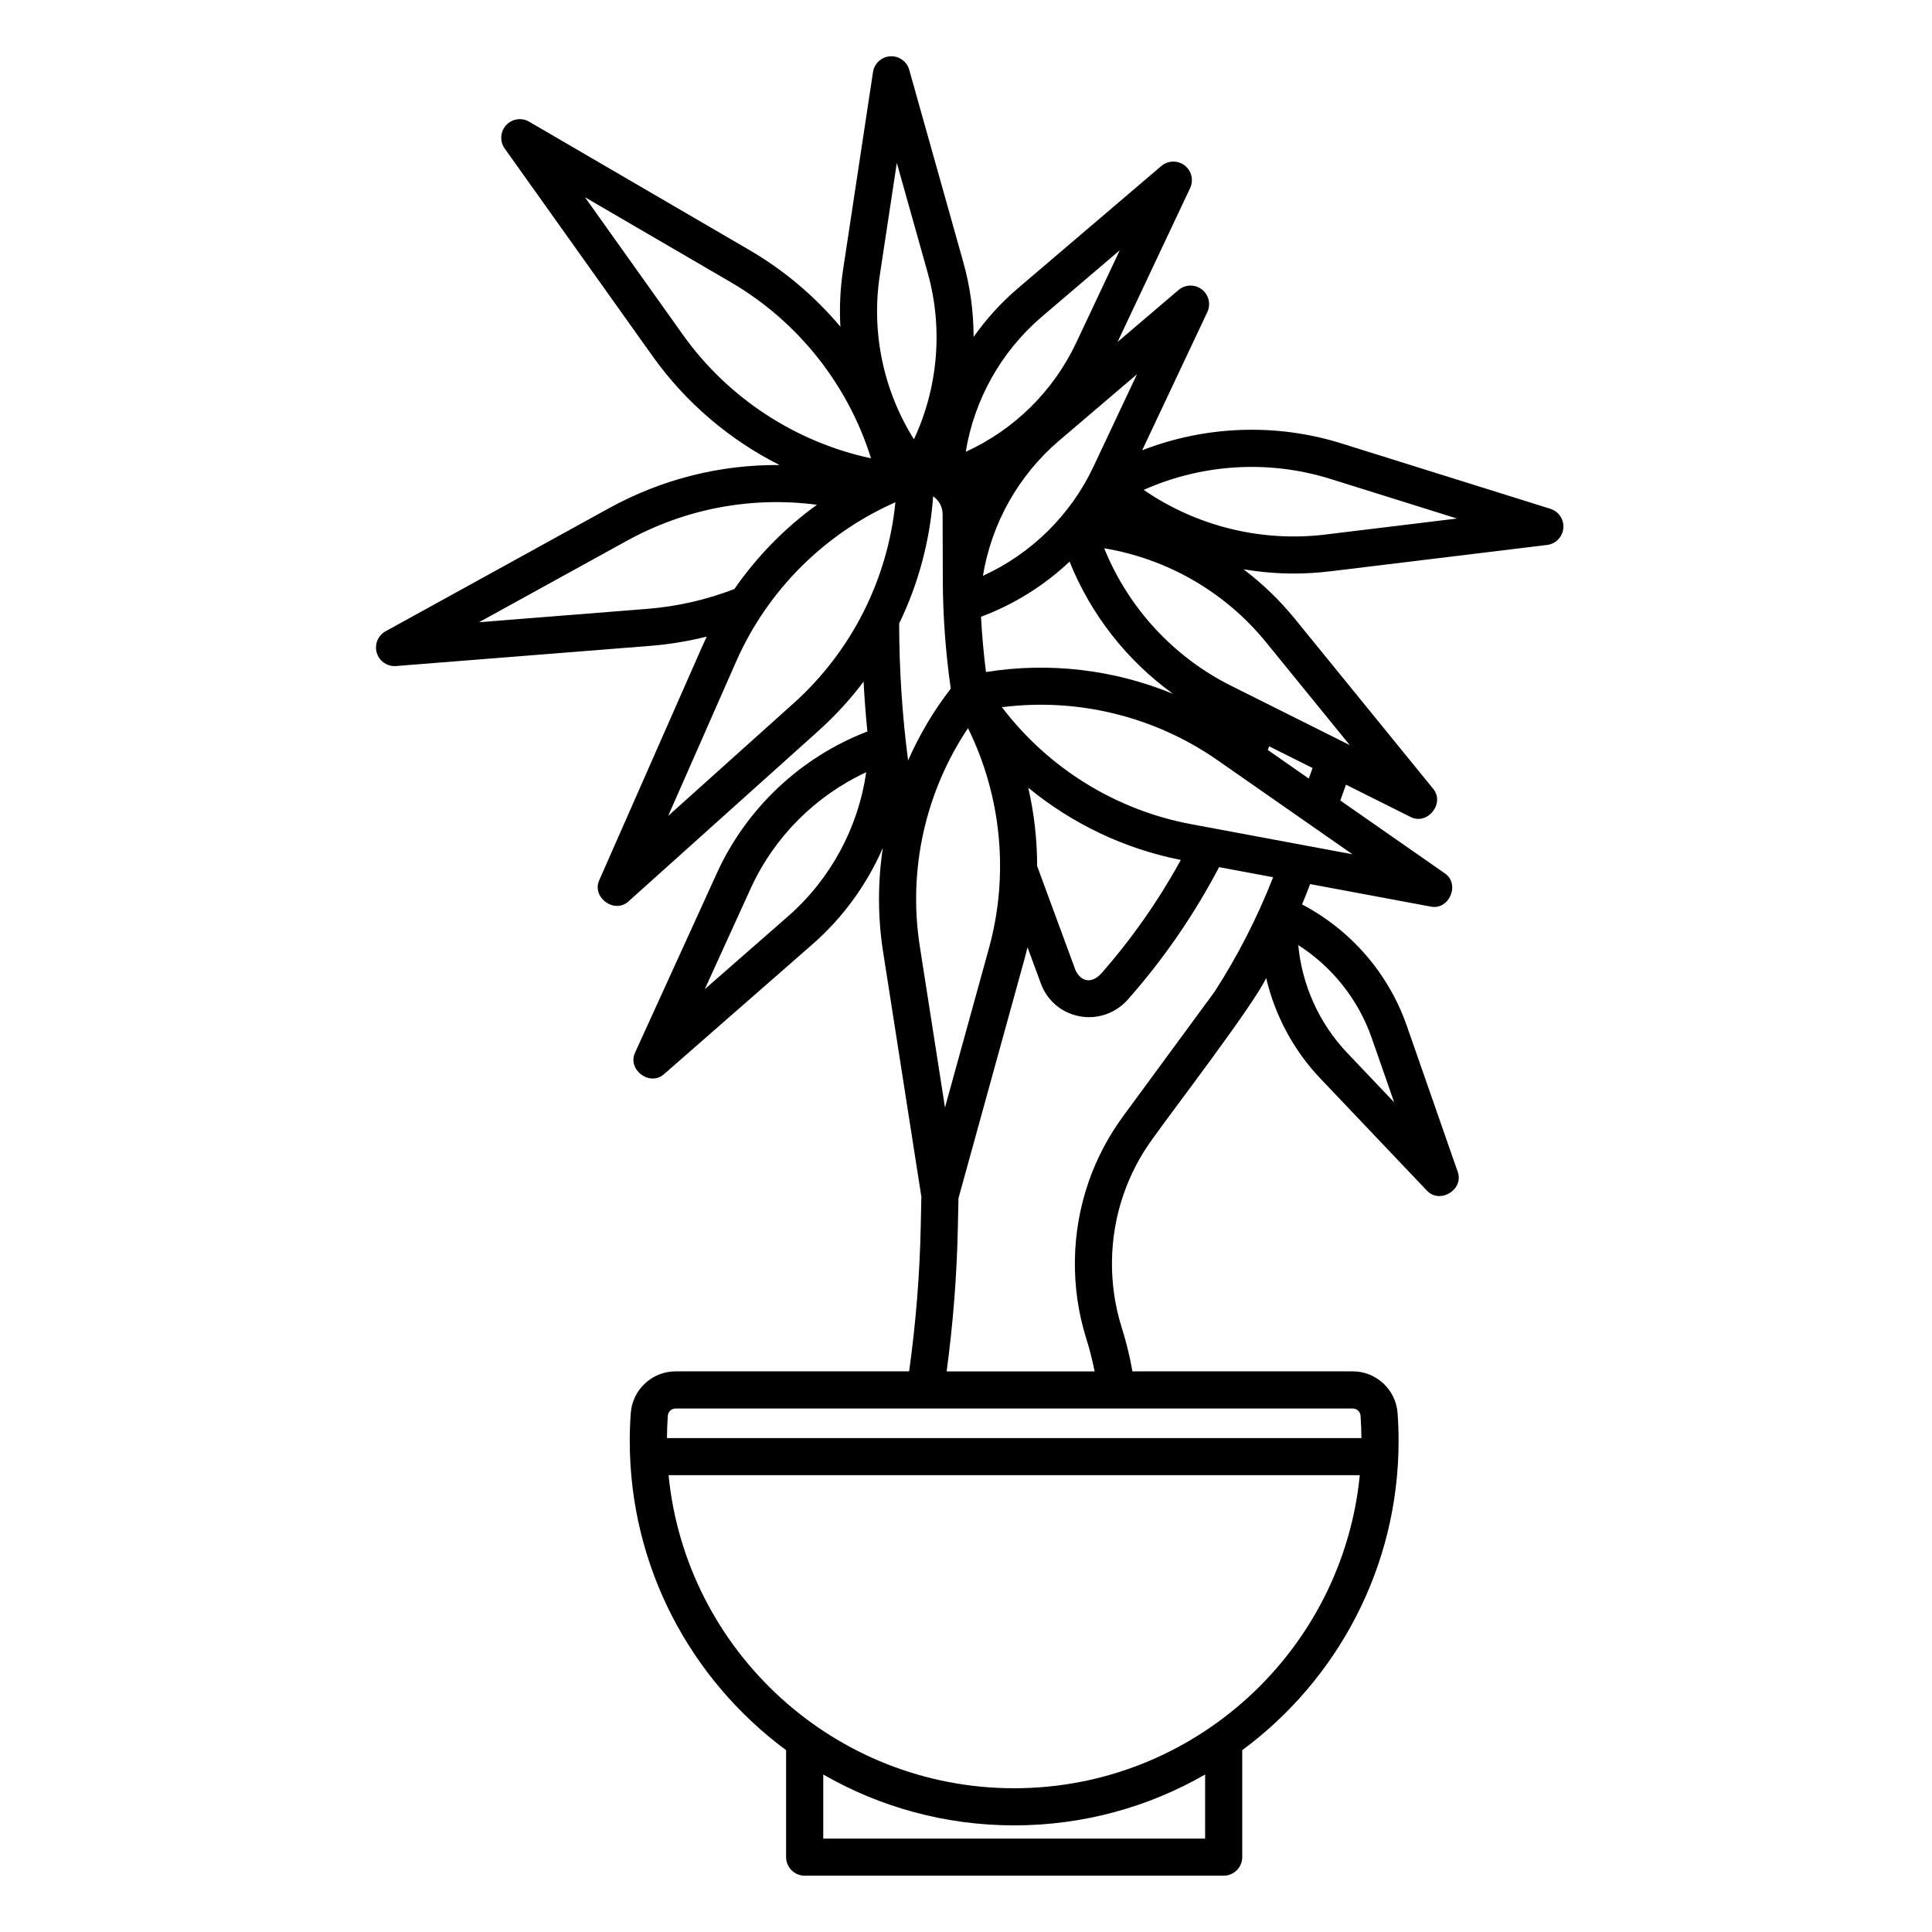
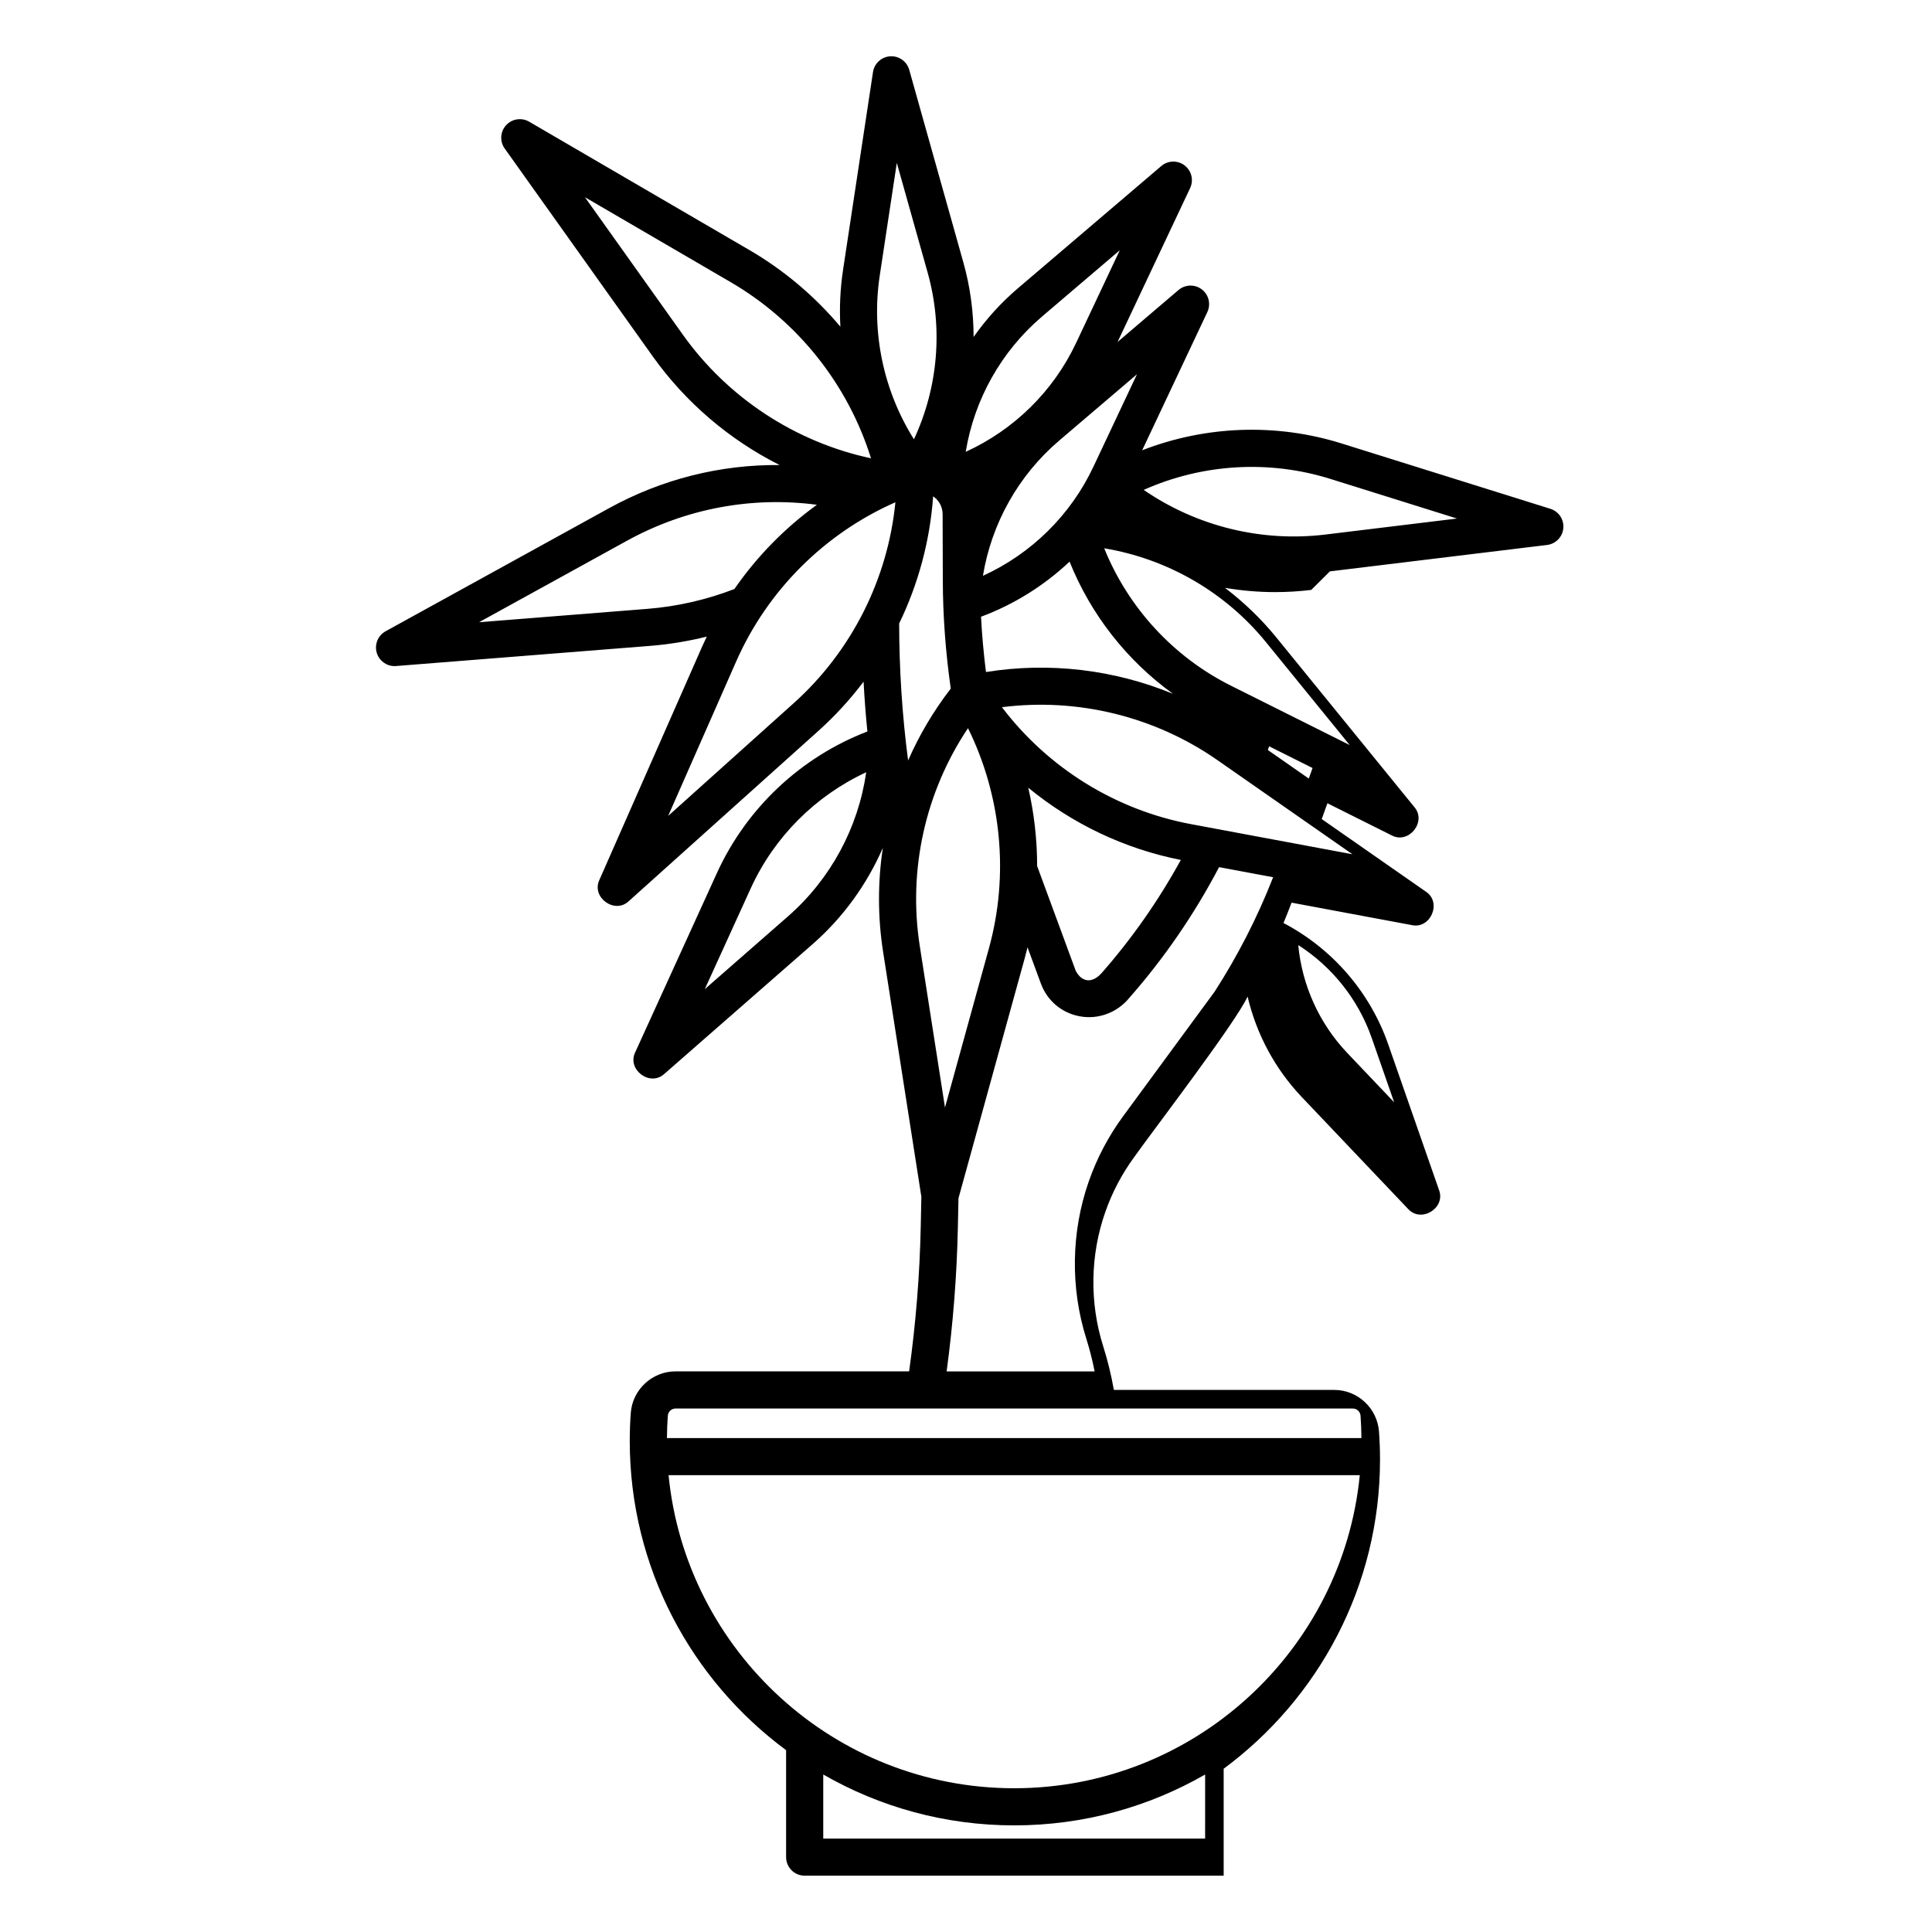
<svg xmlns="http://www.w3.org/2000/svg" fill="#000000" width="800px" height="800px" version="1.1" viewBox="144 144 512 512">
-   <path d="m496.43 295.42 57.562-7c2.301-0.281 4.094-2.129 4.305-4.438 0.211-2.309-1.219-4.449-3.43-5.144l-55.34-17.32c-17.371-5.438-36.059-4.711-52.836 1.809l17.266-36.625c0.988-2.098 0.379-4.598-1.461-6.008-1.84-1.406-4.414-1.34-6.18 0.164l-16.148 13.77 19.227-40.785c0.988-2.098 0.379-4.598-1.461-6.008-1.84-1.406-4.414-1.34-6.18 0.164l-38.035 32.43c-4.465 3.805-8.375 8.145-11.703 12.867-0.008-6.621-0.891-13.27-2.711-19.746l-14.348-51.051c-0.629-2.231-2.734-3.727-5.043-3.578-2.312 0.145-4.211 1.883-4.559 4.176l-7.938 52.43c-0.758 5.012-0.984 10.059-0.703 15.051-6.754-8.031-14.883-14.934-24.105-20.309l-58.375-34.02c-2.004-1.168-4.551-0.777-6.113 0.934-1.562 1.711-1.719 4.285-0.371 6.172l39.195 55.031c8.77 12.316 20.387 22.164 33.652 28.852-15.652-0.145-31.164 3.707-45.227 11.453l-59.18 32.598c-2.031 1.117-3.004 3.504-2.34 5.723 0.629 2.094 2.555 3.508 4.711 3.508 0.129 0 0.262-0.004 0.391-0.016l67.352-5.344c5.07-0.402 10.082-1.234 14.996-2.457-0.414 0.867-0.82 1.738-1.211 2.621l-27.23 61.832c-2.215 4.652 4.055 9.203 7.789 5.644l50.27-45.141c4.418-3.969 8.406-8.332 11.938-13.012 0.234 4.406 0.57 8.809 1.012 13.199-17.609 6.777-32.016 20.27-39.875 37.52l-21.641 47.473c-2.277 4.625 3.938 9.254 7.715 5.742l39.266-34.355c8.094-7.082 14.402-15.84 18.629-25.523-1.359 9.051-1.367 18.332 0.07 27.539l10.141 64.91-0.164 7.848c-0.266 12.812-1.305 25.715-3.082 38.422h-61.906c-6.203 0-11.414 4.852-11.859 11.039-0.18 2.445-0.27 4.934-0.27 7.387 0 33.566 16.32 63.387 41.434 81.961v28.34c0 2.719 2.203 4.922 4.922 4.922h111.04c2.719 0 4.922-2.203 4.922-4.922v-28.34c25.117-18.57 41.434-48.395 41.434-81.961 0-2.457-0.09-4.941-0.27-7.387-0.449-6.191-5.66-11.043-11.859-11.043h-58.402c-0.699-3.934-1.645-7.828-2.848-11.629-3.621-11.48-3.43-24.066 0.543-35.434 1.844-5.277 4.453-10.234 7.762-14.738 4.816-6.809 26.75-35.422 29.98-42.438 2.328 9.891 7.227 19.121 14.344 26.609l28.172 29.648c3.449 3.844 10.051-0.199 8.211-5.008l-13.469-38.617c-4.836-13.863-14.828-25.352-27.742-32.129 0.742-1.785 1.457-3.586 2.141-5.394l31.859 5.945c5.008 1.109 8.047-6.055 3.715-8.871l-27.582-19.227 1.504-4.191 17.012 8.504c4.516 2.445 9.398-3.606 6.016-7.508l-36.598-44.977c-4.016-4.934-8.594-9.309-13.582-13.102 4.375 0.738 8.816 1.129 13.281 1.129 3.188 0 6.391-0.191 9.586-0.582zm-143.58 91.406-22.074 19.312 12.164-26.688c6.215-13.633 17.152-24.551 30.617-30.797-2.117 14.691-9.434 28.305-20.711 38.172zm92.465-143.65-11.57 24.551c-6.043 12.824-16.484 23.043-29.258 28.867 2.269-13.855 9.391-26.609 20.176-35.809zm9.559 84.703c-15.57-6.422-32.758-8.488-49.578-5.789-0.617-4.859-1.059-9.75-1.316-14.648 8.773-3.266 16.738-8.266 23.465-14.605 5.644 14.047 15.195 26.215 27.43 35.047zm-34.773-99.953 20.652-17.609-11.57 24.551c-6.043 12.824-16.484 23.043-29.258 28.867 2.269-13.855 9.391-26.609 20.18-35.809zm-42.957-10.918 4.519-29.844 8.168 29.059c4.141 14.727 2.789 30.453-3.629 44.188-8.062-12.832-11.348-28.273-9.059-43.398zm-52.188 15.68-25.941-36.426 38.637 22.516c17.816 10.387 31.078 27.141 37.176 46.68-20.016-4.297-37.91-15.973-49.875-32.773zm-9.43 72.668-44.578 3.539 39.172-21.578c15.547-8.562 33.07-11.828 50.367-9.547-8.48 6.137-15.887 13.684-21.863 22.324-7.41 2.856-15.168 4.633-23.094 5.262zm38.816 24.988-33.273 29.879 18.023-40.926c8.312-18.875 23.469-33.938 42.199-42.195-2.016 20.375-11.602 39.469-26.949 53.246zm27.949-21.121c5.078-10.488 8.164-21.926 9-33.695 1.562 1.059 2.508 2.809 2.512 4.738l0.051 17.363c0.016 9.641 0.75 19.312 2.106 28.855-4.562 5.906-8.344 12.309-11.301 19.039-1.566-11.777-2.371-24.449-2.371-36.305zm5.461 85.508c-3.16-20.227 1.48-40.887 12.777-57.762 8.875 17.996 10.926 38.863 5.551 58.328l-11.648 42.199-6.68-42.77zm75.617 236.51h-101.2v-16.98c14.918 8.574 32.195 13.48 50.602 13.48s35.684-4.906 50.602-13.48zm-50.602-13.34c-47.684 0-87.012-36.453-91.59-82.961h183.18c-4.574 46.504-43.902 82.961-91.59 82.961zm89.746-100.63c1.07 0 1.969 0.84 2.047 1.914 0.145 1.957 0.211 3.941 0.227 5.914h-184.04c0.016-1.973 0.086-3.957 0.23-5.914 0.078-1.074 0.977-1.914 2.047-1.914zm-36.633-110.46-24.238 32.996c-3.887 5.289-6.957 11.117-9.121 17.32-4.664 13.359-4.891 28.145-0.637 41.641 0.895 2.84 1.621 5.742 2.207 8.672h-39.227c1.715-12.648 2.719-25.48 2.981-38.219l0.16-7.672 17.562-63.625c0.266-0.957 0.504-1.914 0.738-2.875l3.543 9.613c1.672 4.535 5.504 7.773 10.246 8.656 4.902 0.945 9.969-0.938 13.191-4.883 9.277-10.551 17.254-22.195 23.785-34.633l14.324 2.672c-4.144 10.594-9.352 20.777-15.512 30.34zm-49.379-54.062c11.594 9.531 25.469 16.188 40.426 19.145-5.894 10.746-12.945 20.832-21.039 30.039-2.394 2.644-5.16 2.492-6.812-0.68l-10.223-27.742c0-6.988-0.789-13.961-2.352-20.766zm91.02 66.32 5.945 17.051-12.438-13.09c-7.441-7.832-11.977-17.945-12.977-28.574 8.992 5.75 15.91 14.414 19.469 24.613zm-5.102-48.68-42.73-7.973c-20.027-3.738-37.945-14.891-50.164-31.004 19.992-2.543 40.445 2.418 57.098 14.023l35.797 24.957zm-22.43-27.633 0.344-0.98 11.508 5.754-1 2.793zm-0.48-28.566 22.18 27.258-31.434-15.711c-15.312-7.652-27.266-20.695-33.629-36.434 16.746 2.781 32.078 11.605 42.883 24.887zm-32.418-40.363c15.5-6.918 33.16-8.02 49.496-2.906l33.539 10.496-34.887 4.242c-16.996 2.066-34.16-2.219-48.148-11.832z" />
+   <path d="m496.43 295.42 57.562-7c2.301-0.281 4.094-2.129 4.305-4.438 0.211-2.309-1.219-4.449-3.43-5.144l-55.34-17.32c-17.371-5.438-36.059-4.711-52.836 1.809l17.266-36.625c0.988-2.098 0.379-4.598-1.461-6.008-1.84-1.406-4.414-1.34-6.18 0.164l-16.148 13.77 19.227-40.785c0.988-2.098 0.379-4.598-1.461-6.008-1.84-1.406-4.414-1.34-6.18 0.164l-38.035 32.43c-4.465 3.805-8.375 8.145-11.703 12.867-0.008-6.621-0.891-13.27-2.711-19.746l-14.348-51.051c-0.629-2.231-2.734-3.727-5.043-3.578-2.312 0.145-4.211 1.883-4.559 4.176l-7.938 52.43c-0.758 5.012-0.984 10.059-0.703 15.051-6.754-8.031-14.883-14.934-24.105-20.309l-58.375-34.02c-2.004-1.168-4.551-0.777-6.113 0.934-1.562 1.711-1.719 4.285-0.371 6.172l39.195 55.031c8.77 12.316 20.387 22.164 33.652 28.852-15.652-0.145-31.164 3.707-45.227 11.453l-59.18 32.598c-2.031 1.117-3.004 3.504-2.34 5.723 0.629 2.094 2.555 3.508 4.711 3.508 0.129 0 0.262-0.004 0.391-0.016l67.352-5.344c5.07-0.402 10.082-1.234 14.996-2.457-0.414 0.867-0.82 1.738-1.211 2.621l-27.23 61.832c-2.215 4.652 4.055 9.203 7.789 5.644l50.27-45.141c4.418-3.969 8.406-8.332 11.938-13.012 0.234 4.406 0.57 8.809 1.012 13.199-17.609 6.777-32.016 20.27-39.875 37.52l-21.641 47.473c-2.277 4.625 3.938 9.254 7.715 5.742l39.266-34.355c8.094-7.082 14.402-15.84 18.629-25.523-1.359 9.051-1.367 18.332 0.07 27.539l10.141 64.91-0.164 7.848c-0.266 12.812-1.305 25.715-3.082 38.422h-61.906c-6.203 0-11.414 4.852-11.859 11.039-0.18 2.445-0.27 4.934-0.27 7.387 0 33.566 16.32 63.387 41.434 81.961v28.34c0 2.719 2.203 4.922 4.922 4.922h111.04v-28.34c25.117-18.57 41.434-48.395 41.434-81.961 0-2.457-0.09-4.941-0.27-7.387-0.449-6.191-5.66-11.043-11.859-11.043h-58.402c-0.699-3.934-1.645-7.828-2.848-11.629-3.621-11.48-3.43-24.066 0.543-35.434 1.844-5.277 4.453-10.234 7.762-14.738 4.816-6.809 26.75-35.422 29.98-42.438 2.328 9.891 7.227 19.121 14.344 26.609l28.172 29.648c3.449 3.844 10.051-0.199 8.211-5.008l-13.469-38.617c-4.836-13.863-14.828-25.352-27.742-32.129 0.742-1.785 1.457-3.586 2.141-5.394l31.859 5.945c5.008 1.109 8.047-6.055 3.715-8.871l-27.582-19.227 1.504-4.191 17.012 8.504c4.516 2.445 9.398-3.606 6.016-7.508l-36.598-44.977c-4.016-4.934-8.594-9.309-13.582-13.102 4.375 0.738 8.816 1.129 13.281 1.129 3.188 0 6.391-0.191 9.586-0.582zm-143.58 91.406-22.074 19.312 12.164-26.688c6.215-13.633 17.152-24.551 30.617-30.797-2.117 14.691-9.434 28.305-20.711 38.172zm92.465-143.65-11.57 24.551c-6.043 12.824-16.484 23.043-29.258 28.867 2.269-13.855 9.391-26.609 20.176-35.809zm9.559 84.703c-15.57-6.422-32.758-8.488-49.578-5.789-0.617-4.859-1.059-9.75-1.316-14.648 8.773-3.266 16.738-8.266 23.465-14.605 5.644 14.047 15.195 26.215 27.43 35.047zm-34.773-99.953 20.652-17.609-11.57 24.551c-6.043 12.824-16.484 23.043-29.258 28.867 2.269-13.855 9.391-26.609 20.18-35.809zm-42.957-10.918 4.519-29.844 8.168 29.059c4.141 14.727 2.789 30.453-3.629 44.188-8.062-12.832-11.348-28.273-9.059-43.398zm-52.188 15.68-25.941-36.426 38.637 22.516c17.816 10.387 31.078 27.141 37.176 46.68-20.016-4.297-37.91-15.973-49.875-32.773zm-9.43 72.668-44.578 3.539 39.172-21.578c15.547-8.562 33.07-11.828 50.367-9.547-8.48 6.137-15.887 13.684-21.863 22.324-7.41 2.856-15.168 4.633-23.094 5.262zm38.816 24.988-33.273 29.879 18.023-40.926c8.312-18.875 23.469-33.938 42.199-42.195-2.016 20.375-11.602 39.469-26.949 53.246zm27.949-21.121c5.078-10.488 8.164-21.926 9-33.695 1.562 1.059 2.508 2.809 2.512 4.738l0.051 17.363c0.016 9.641 0.75 19.312 2.106 28.855-4.562 5.906-8.344 12.309-11.301 19.039-1.566-11.777-2.371-24.449-2.371-36.305zm5.461 85.508c-3.16-20.227 1.48-40.887 12.777-57.762 8.875 17.996 10.926 38.863 5.551 58.328l-11.648 42.199-6.68-42.77zm75.617 236.51h-101.2v-16.98c14.918 8.574 32.195 13.48 50.602 13.48s35.684-4.906 50.602-13.48zm-50.602-13.34c-47.684 0-87.012-36.453-91.59-82.961h183.18c-4.574 46.504-43.902 82.961-91.59 82.961zm89.746-100.63c1.07 0 1.969 0.84 2.047 1.914 0.145 1.957 0.211 3.941 0.227 5.914h-184.04c0.016-1.973 0.086-3.957 0.23-5.914 0.078-1.074 0.977-1.914 2.047-1.914zm-36.633-110.46-24.238 32.996c-3.887 5.289-6.957 11.117-9.121 17.32-4.664 13.359-4.891 28.145-0.637 41.641 0.895 2.84 1.621 5.742 2.207 8.672h-39.227c1.715-12.648 2.719-25.48 2.981-38.219l0.16-7.672 17.562-63.625c0.266-0.957 0.504-1.914 0.738-2.875l3.543 9.613c1.672 4.535 5.504 7.773 10.246 8.656 4.902 0.945 9.969-0.938 13.191-4.883 9.277-10.551 17.254-22.195 23.785-34.633l14.324 2.672c-4.144 10.594-9.352 20.777-15.512 30.34zm-49.379-54.062c11.594 9.531 25.469 16.188 40.426 19.145-5.894 10.746-12.945 20.832-21.039 30.039-2.394 2.644-5.16 2.492-6.812-0.68l-10.223-27.742c0-6.988-0.789-13.961-2.352-20.766zm91.02 66.32 5.945 17.051-12.438-13.09c-7.441-7.832-11.977-17.945-12.977-28.574 8.992 5.75 15.91 14.414 19.469 24.613zm-5.102-48.68-42.73-7.973c-20.027-3.738-37.945-14.891-50.164-31.004 19.992-2.543 40.445 2.418 57.098 14.023l35.797 24.957zm-22.43-27.633 0.344-0.98 11.508 5.754-1 2.793zm-0.48-28.566 22.18 27.258-31.434-15.711c-15.312-7.652-27.266-20.695-33.629-36.434 16.746 2.781 32.078 11.605 42.883 24.887zm-32.418-40.363c15.5-6.918 33.16-8.02 49.496-2.906l33.539 10.496-34.887 4.242c-16.996 2.066-34.16-2.219-48.148-11.832z" />
</svg>